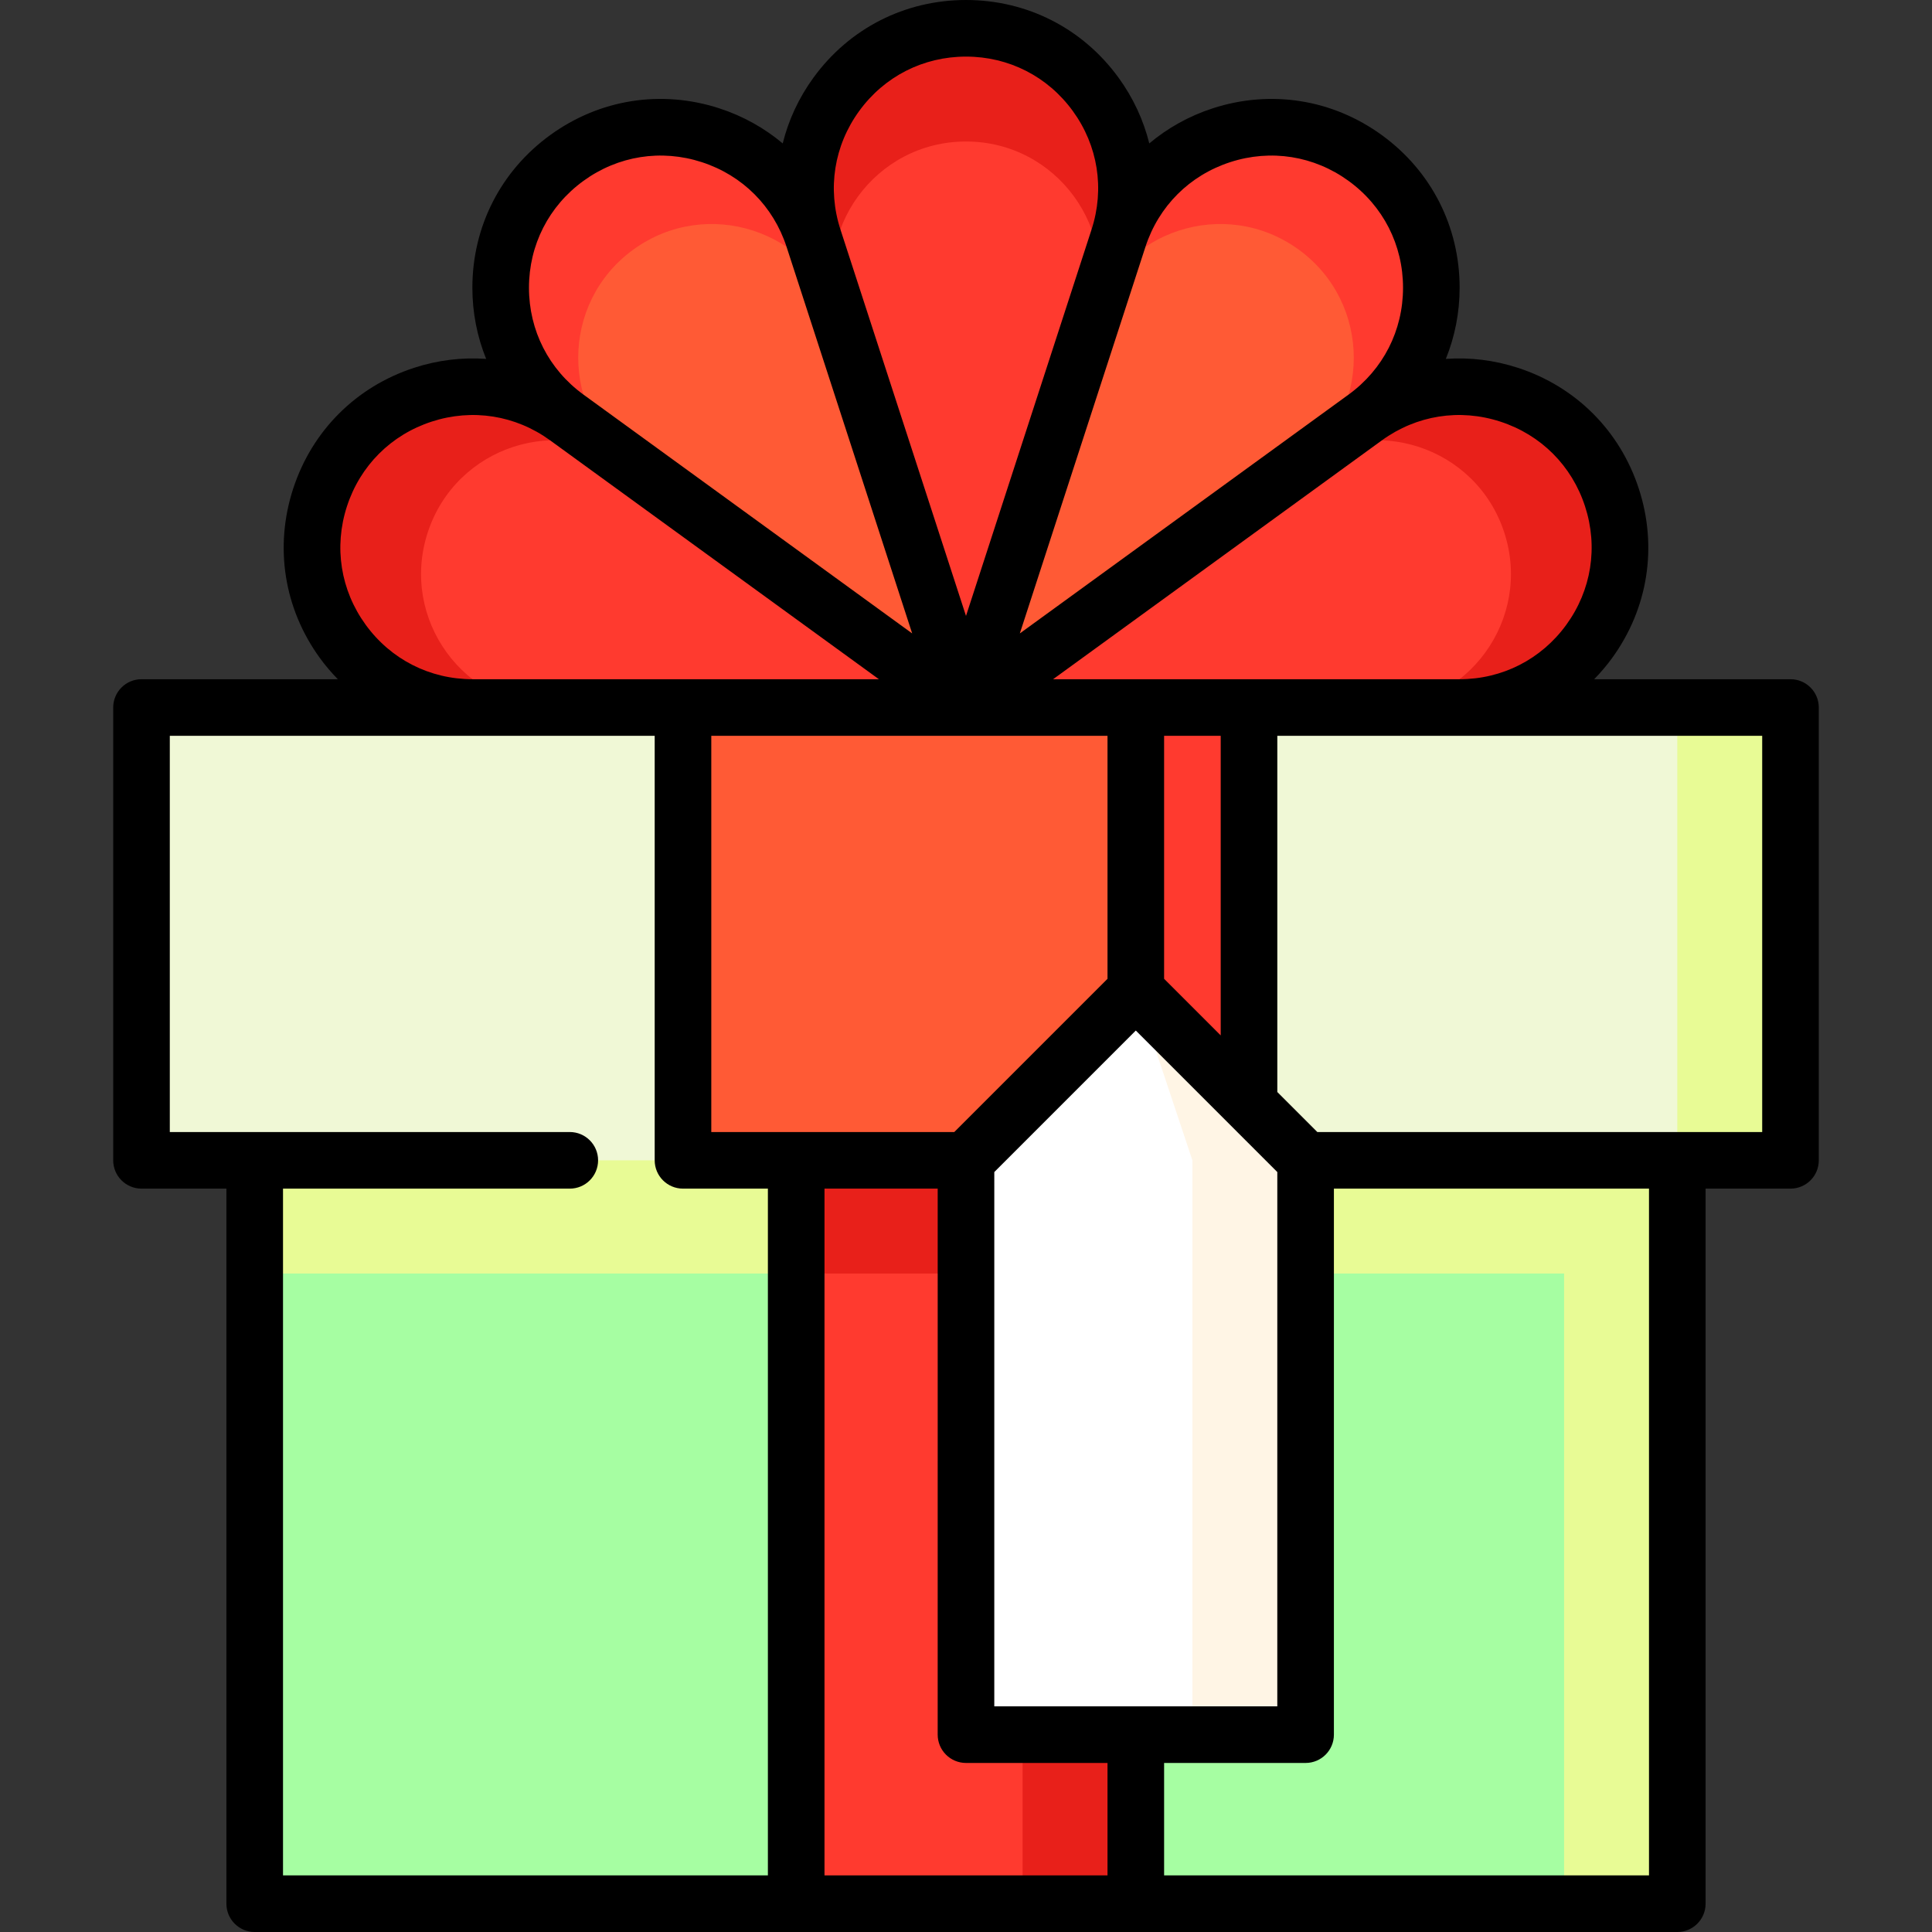
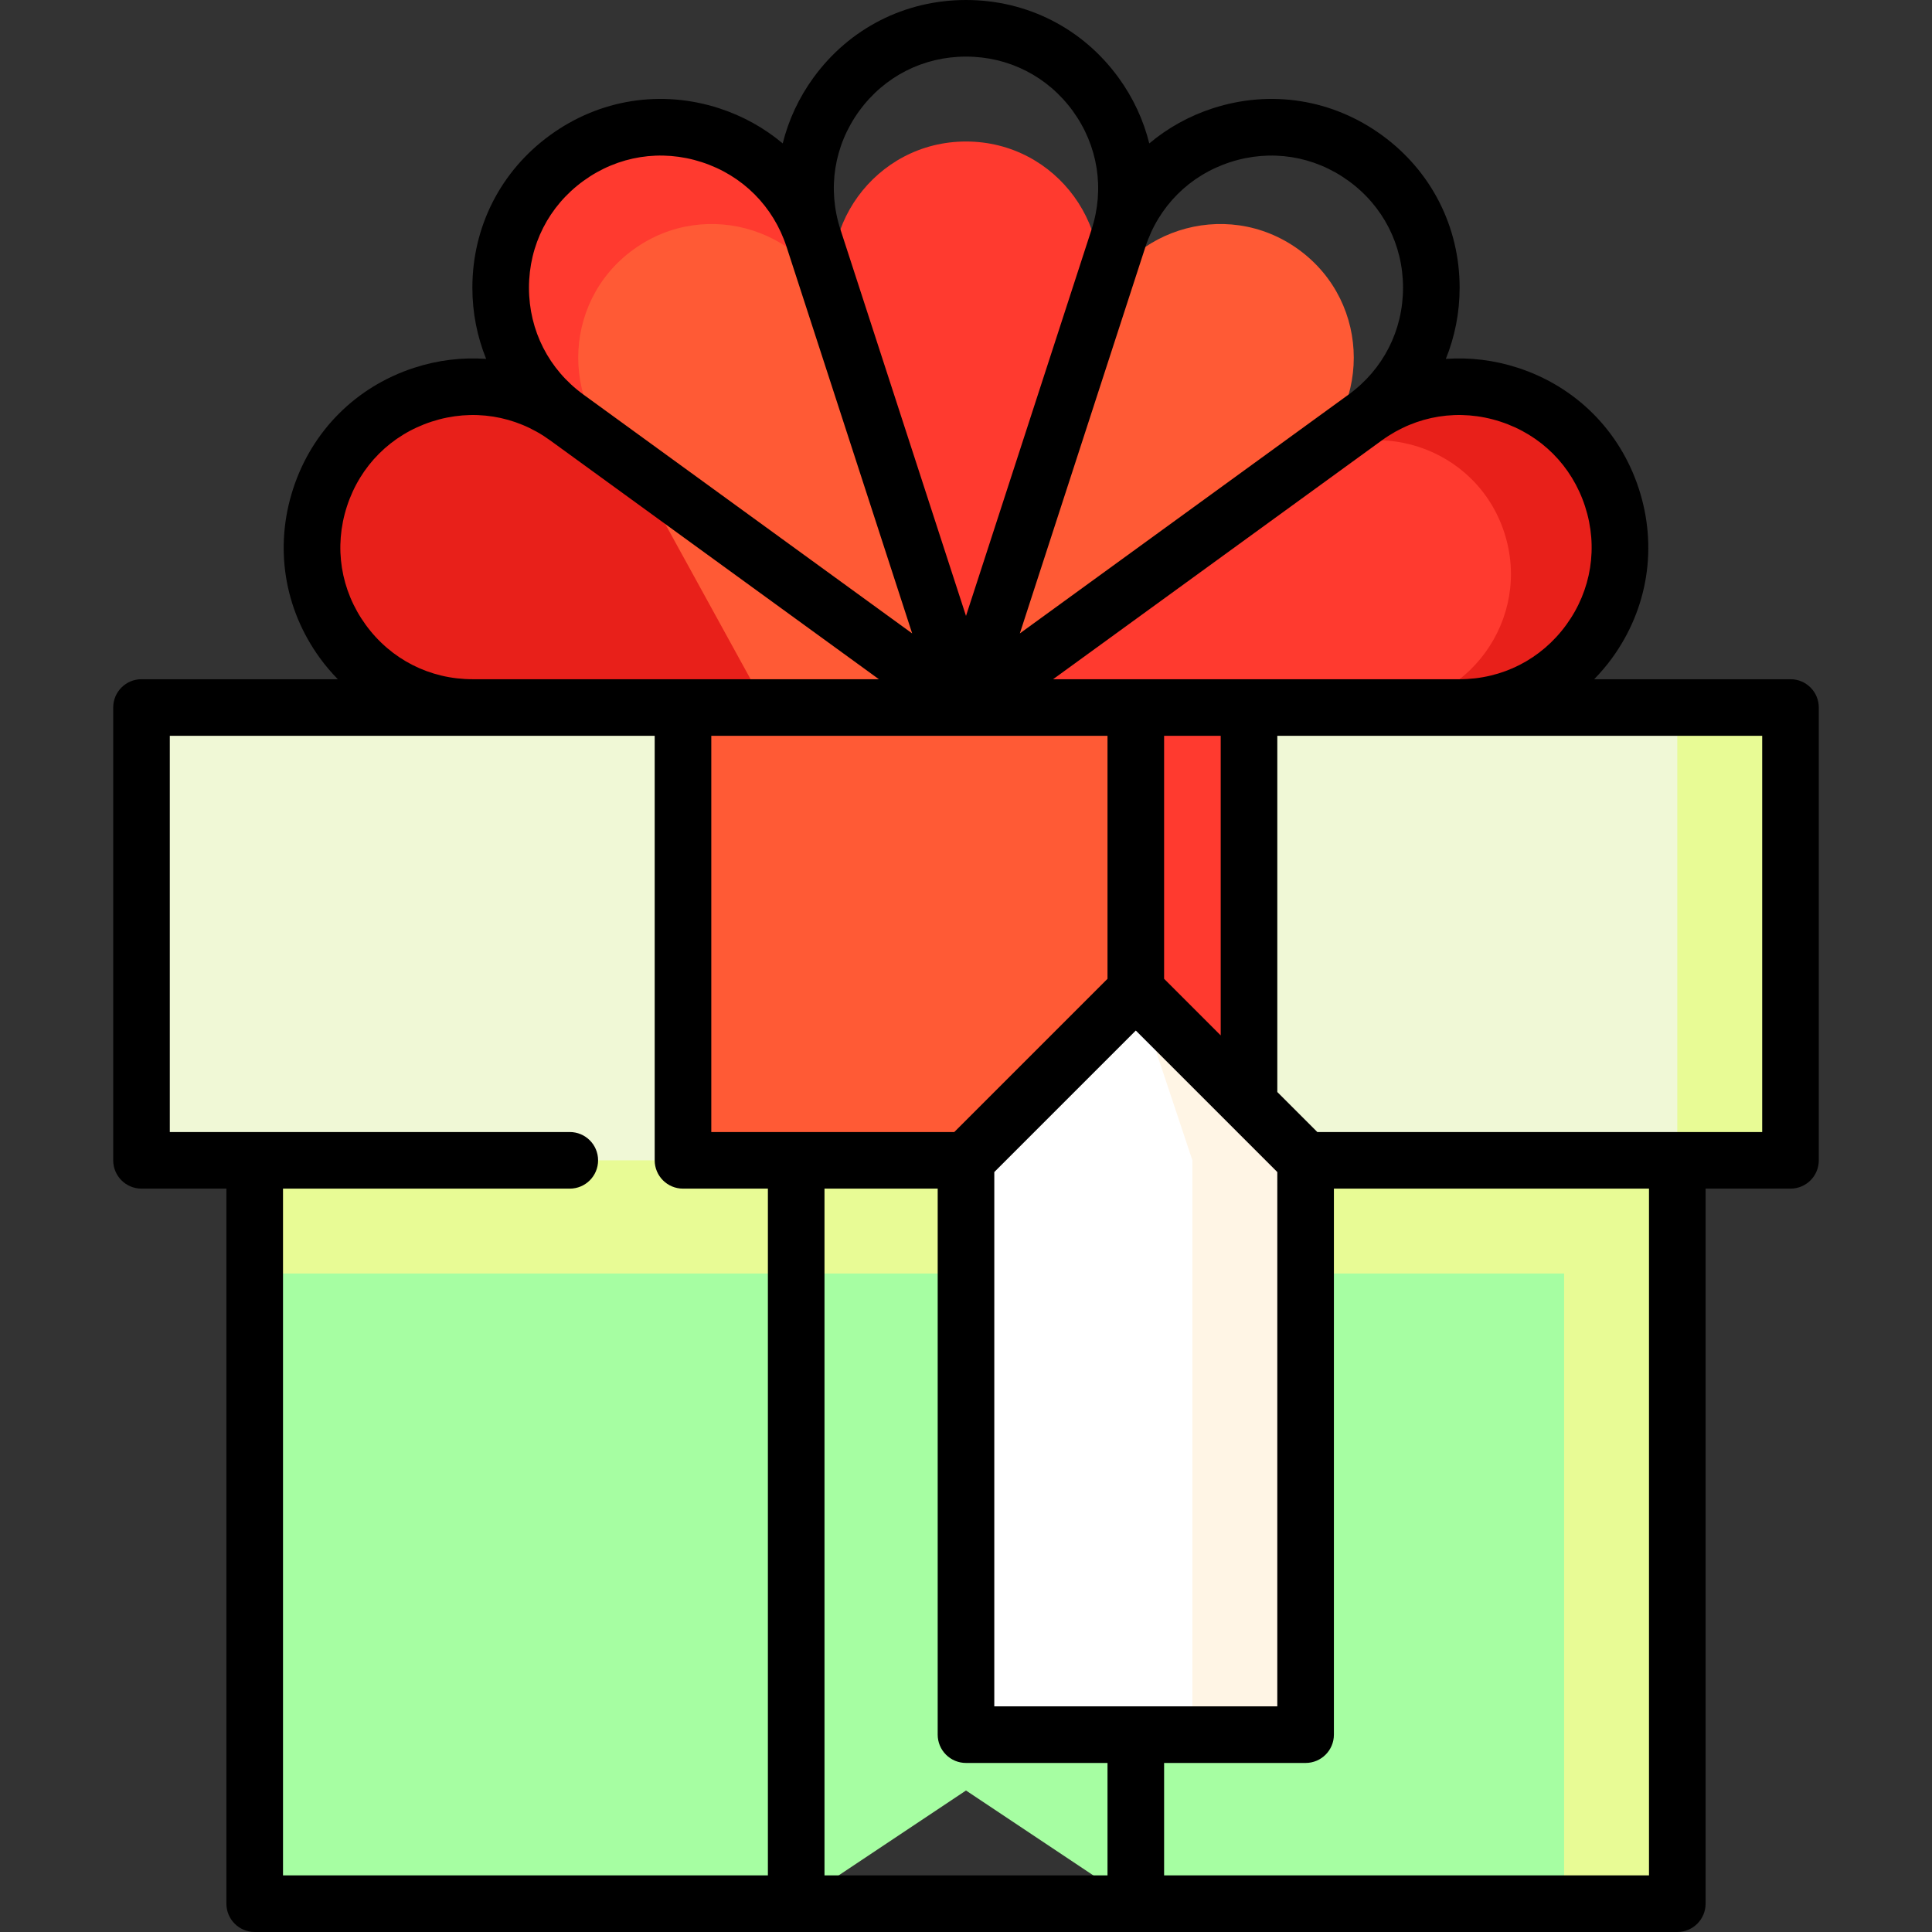
<svg xmlns="http://www.w3.org/2000/svg" width="512" height="512" viewBox="0 0 512 512" fill="none">
  <rect x="0" y="0" width="512" height="512" fill="#333333" stroke="none" />
  <g clip-path="url(#clip0_36_106)">
    <path d="M427.19 131.877C418.269 104.422 385.156 93.663 361.801 110.631L256 123.442V217.5L386.778 187.5C415.645 187.5 436.111 159.332 427.19 131.877Z" fill="#E8201A" />
    <path d="M344.168 123.442H256V217.5L364.981 187.5C389.037 187.5 406.092 164.027 398.658 141.148C391.224 118.268 363.63 109.302 344.168 123.442Z" fill="#FF3A2F" />
-     <path d="M361.801 41.877C338.447 24.909 305.333 35.668 296.412 63.123L204.484 150.071L344.168 123.442L361.802 110.631C385.156 93.663 385.156 58.845 361.801 41.877Z" fill="#FF3A2F" />
    <path d="M289.677 83.852L204.484 150.071L256 187.5L344.168 123.442C363.63 109.302 363.63 80.287 344.168 66.147C324.706 52.007 297.111 60.973 289.677 83.852Z" fill="#FF5A35" />
-     <path d="M256 7.5C227.132 7.5 206.667 35.668 215.588 63.123L192.323 187.5L289.677 83.853L296.412 63.124C305.333 35.668 284.868 7.5 256 7.5Z" fill="#E8201A" />
    <path d="M222.323 83.852L192.323 187.499H256L289.677 83.852C297.111 60.973 280.057 37.5 256 37.5C231.943 37.5 214.889 60.973 222.323 83.852Z" fill="#FF3A2F" />
    <path d="M150.199 41.877C126.845 58.845 126.844 93.663 150.199 110.631L204.484 224.929L222.323 83.853L215.588 63.124C206.667 35.668 173.553 24.909 150.199 41.877Z" fill="#FF3A2F" />
    <path d="M167.832 123.442L204.484 224.928L256 187.5L222.323 83.852C214.889 60.973 187.295 52.007 167.832 66.147C148.37 80.287 148.37 109.302 167.832 123.442Z" fill="#FF5A35" />
    <path d="M84.81 131.877C75.889 159.332 96.355 187.5 125.222 187.5L236.322 248.061L167.832 123.443L150.199 110.631C126.844 93.663 93.731 104.422 84.81 131.877Z" fill="#E8201A" />
-     <path d="M147.019 187.5L236.323 248.061L256 187.5L167.832 123.442C148.37 109.302 120.775 118.268 113.341 141.147C105.908 164.026 122.962 187.5 147.019 187.5Z" fill="#FF3A2F" />
    <path d="M67.5 277.5V337.5L414.5 504.5H444.5V277.5H67.5Z" fill="#E8FB95" />
    <path d="M67.5 337.5V504.5H211L256 474.5L301 504.5H414.5V337.5H67.5Z" fill="#A6FEA2" />
-     <path d="M211 277.5V337.5L271 504.5H301V277.5H211Z" fill="#E8201A" />
-     <path d="M211 337.5H271V504.5H211V337.5Z" fill="#FF3A2F" />
    <path d="M474.5 307.5H444.5L399.5 247.5L444.5 187.5H474.5V307.5Z" fill="#E8FB95" />
    <path d="M444.5 307.5H331L256 277.5L181 307.5H37.5V187.5H181L256 217.5L331 187.5H444.5V307.5Z" fill="#F0F8D6" />
    <path d="M331 307.5H301L256 247.5L301 187.5H331V307.5Z" fill="#FF3A2F" />
    <path d="M181 187.5H301V307.5H181V187.5Z" fill="#FF5A35" />
    <path d="M301 262.5L315.997 459.702H345.997L346 307.5L301 262.5Z" fill="#FFF5E5" />
    <path d="M301 262.5L256 307.5L255.997 459.702H315.997L316 307.5L301 262.5Z" fill="white" />
    <path d="M474.5 180H422.475C424.166 178.261 425.762 176.401 427.221 174.393C436.737 161.297 439.325 144.955 434.322 129.56C429.32 114.164 417.622 102.465 402.226 97.463C395.933 95.419 389.486 94.663 383.165 95.109C385.542 89.235 386.816 82.87 386.816 76.255C386.816 60.067 379.304 45.325 366.208 35.811C353.113 26.296 336.772 23.707 321.376 28.709C315.084 30.753 309.424 33.932 304.572 38.008C303.042 31.858 300.332 25.96 296.443 20.608C286.93 7.511 272.188 0 256 0C239.812 0 225.07 7.511 215.556 20.607C211.667 25.959 208.957 31.857 207.427 38.007C202.575 33.931 196.915 30.752 190.623 28.708C175.226 23.706 158.887 26.294 145.791 35.809C132.694 45.324 125.183 60.065 125.183 76.253C125.183 82.868 126.457 89.234 128.834 95.108C122.513 94.662 116.065 95.417 109.773 97.462C94.377 102.464 82.678 114.163 77.676 129.559C72.674 144.955 75.262 161.296 84.778 174.392C86.237 176.401 87.833 178.261 89.524 179.999H37.5C33.357 179.999 30 183.357 30 187.499V307.499C30 311.641 33.357 314.999 37.5 314.999H60V504.499C60 508.641 63.357 511.999 67.5 511.999H444.5C448.643 511.999 452 508.641 452 504.499V315H474.5C478.643 315 482 311.642 482 307.5V187.5C482 183.358 478.643 180 474.5 180ZM397.591 111.728C408.367 115.229 416.556 123.418 420.057 134.195C423.558 144.972 421.747 156.409 415.087 165.576C408.427 174.743 398.108 180 386.777 180H279.082L366.209 116.699C375.381 110.037 386.816 108.228 397.591 111.728ZM188.5 195H293.5V259.393L252.893 300H188.5V195ZM248.5 315L248.497 459.702C248.497 461.691 249.287 463.598 250.693 465.005C252.1 466.412 254.007 467.202 255.997 467.202H293.5V497H218.5V315H248.5ZM263.497 452.202L263.5 310.606L301 273.106L338.5 310.606L338.497 452.202H263.497ZM308.5 259.393V195H323.5V274.393L308.5 259.393ZM326.012 42.974C336.786 39.473 348.225 41.284 357.393 47.945C366.56 54.605 371.818 64.924 371.818 76.254C371.818 87.584 366.56 97.903 357.393 104.564L270.266 167.865L303.545 65.441C307.047 54.664 315.235 46.476 326.012 42.974ZM227.69 29.424C234.351 20.257 244.669 15 256 15C267.331 15 277.649 20.257 284.31 29.424C290.97 38.59 292.78 50.027 289.28 60.803C289.279 60.806 256 163.23 256 163.23L222.721 60.805C219.22 50.029 221.03 38.591 227.69 29.424ZM140.183 76.254C140.183 64.923 145.441 54.605 154.608 47.944C163.775 41.283 175.215 39.472 185.989 42.974C196.765 46.475 204.953 54.663 208.455 65.438C208.456 65.441 241.735 167.865 241.735 167.865L154.607 104.562C145.439 97.903 140.183 87.584 140.183 76.254ZM96.913 165.576C90.253 156.409 88.441 144.971 91.942 134.195C95.444 123.419 103.632 115.23 114.409 111.729C125.185 108.227 136.623 110.039 145.79 116.699L232.917 180H125.223C113.892 180 103.573 174.742 96.913 165.576ZM75 315H151C155.143 315 158.5 311.642 158.5 307.5C158.5 303.358 155.143 300 151 300H45V195H173.5V307.5C173.5 311.642 176.857 315 181 315H203.5V497H75V315ZM437 497H308.5V467.202H345.997C350.139 467.202 353.497 463.844 353.497 459.702L353.5 315H437V497ZM467 300H349.107L338.5 289.393V195H467V300Z" fill="black" />
  </g>
  <defs>
    <clipPath id="clip0_36_106">
      <rect width="512" height="512" fill="white" />
    </clipPath>
  </defs>
</svg>